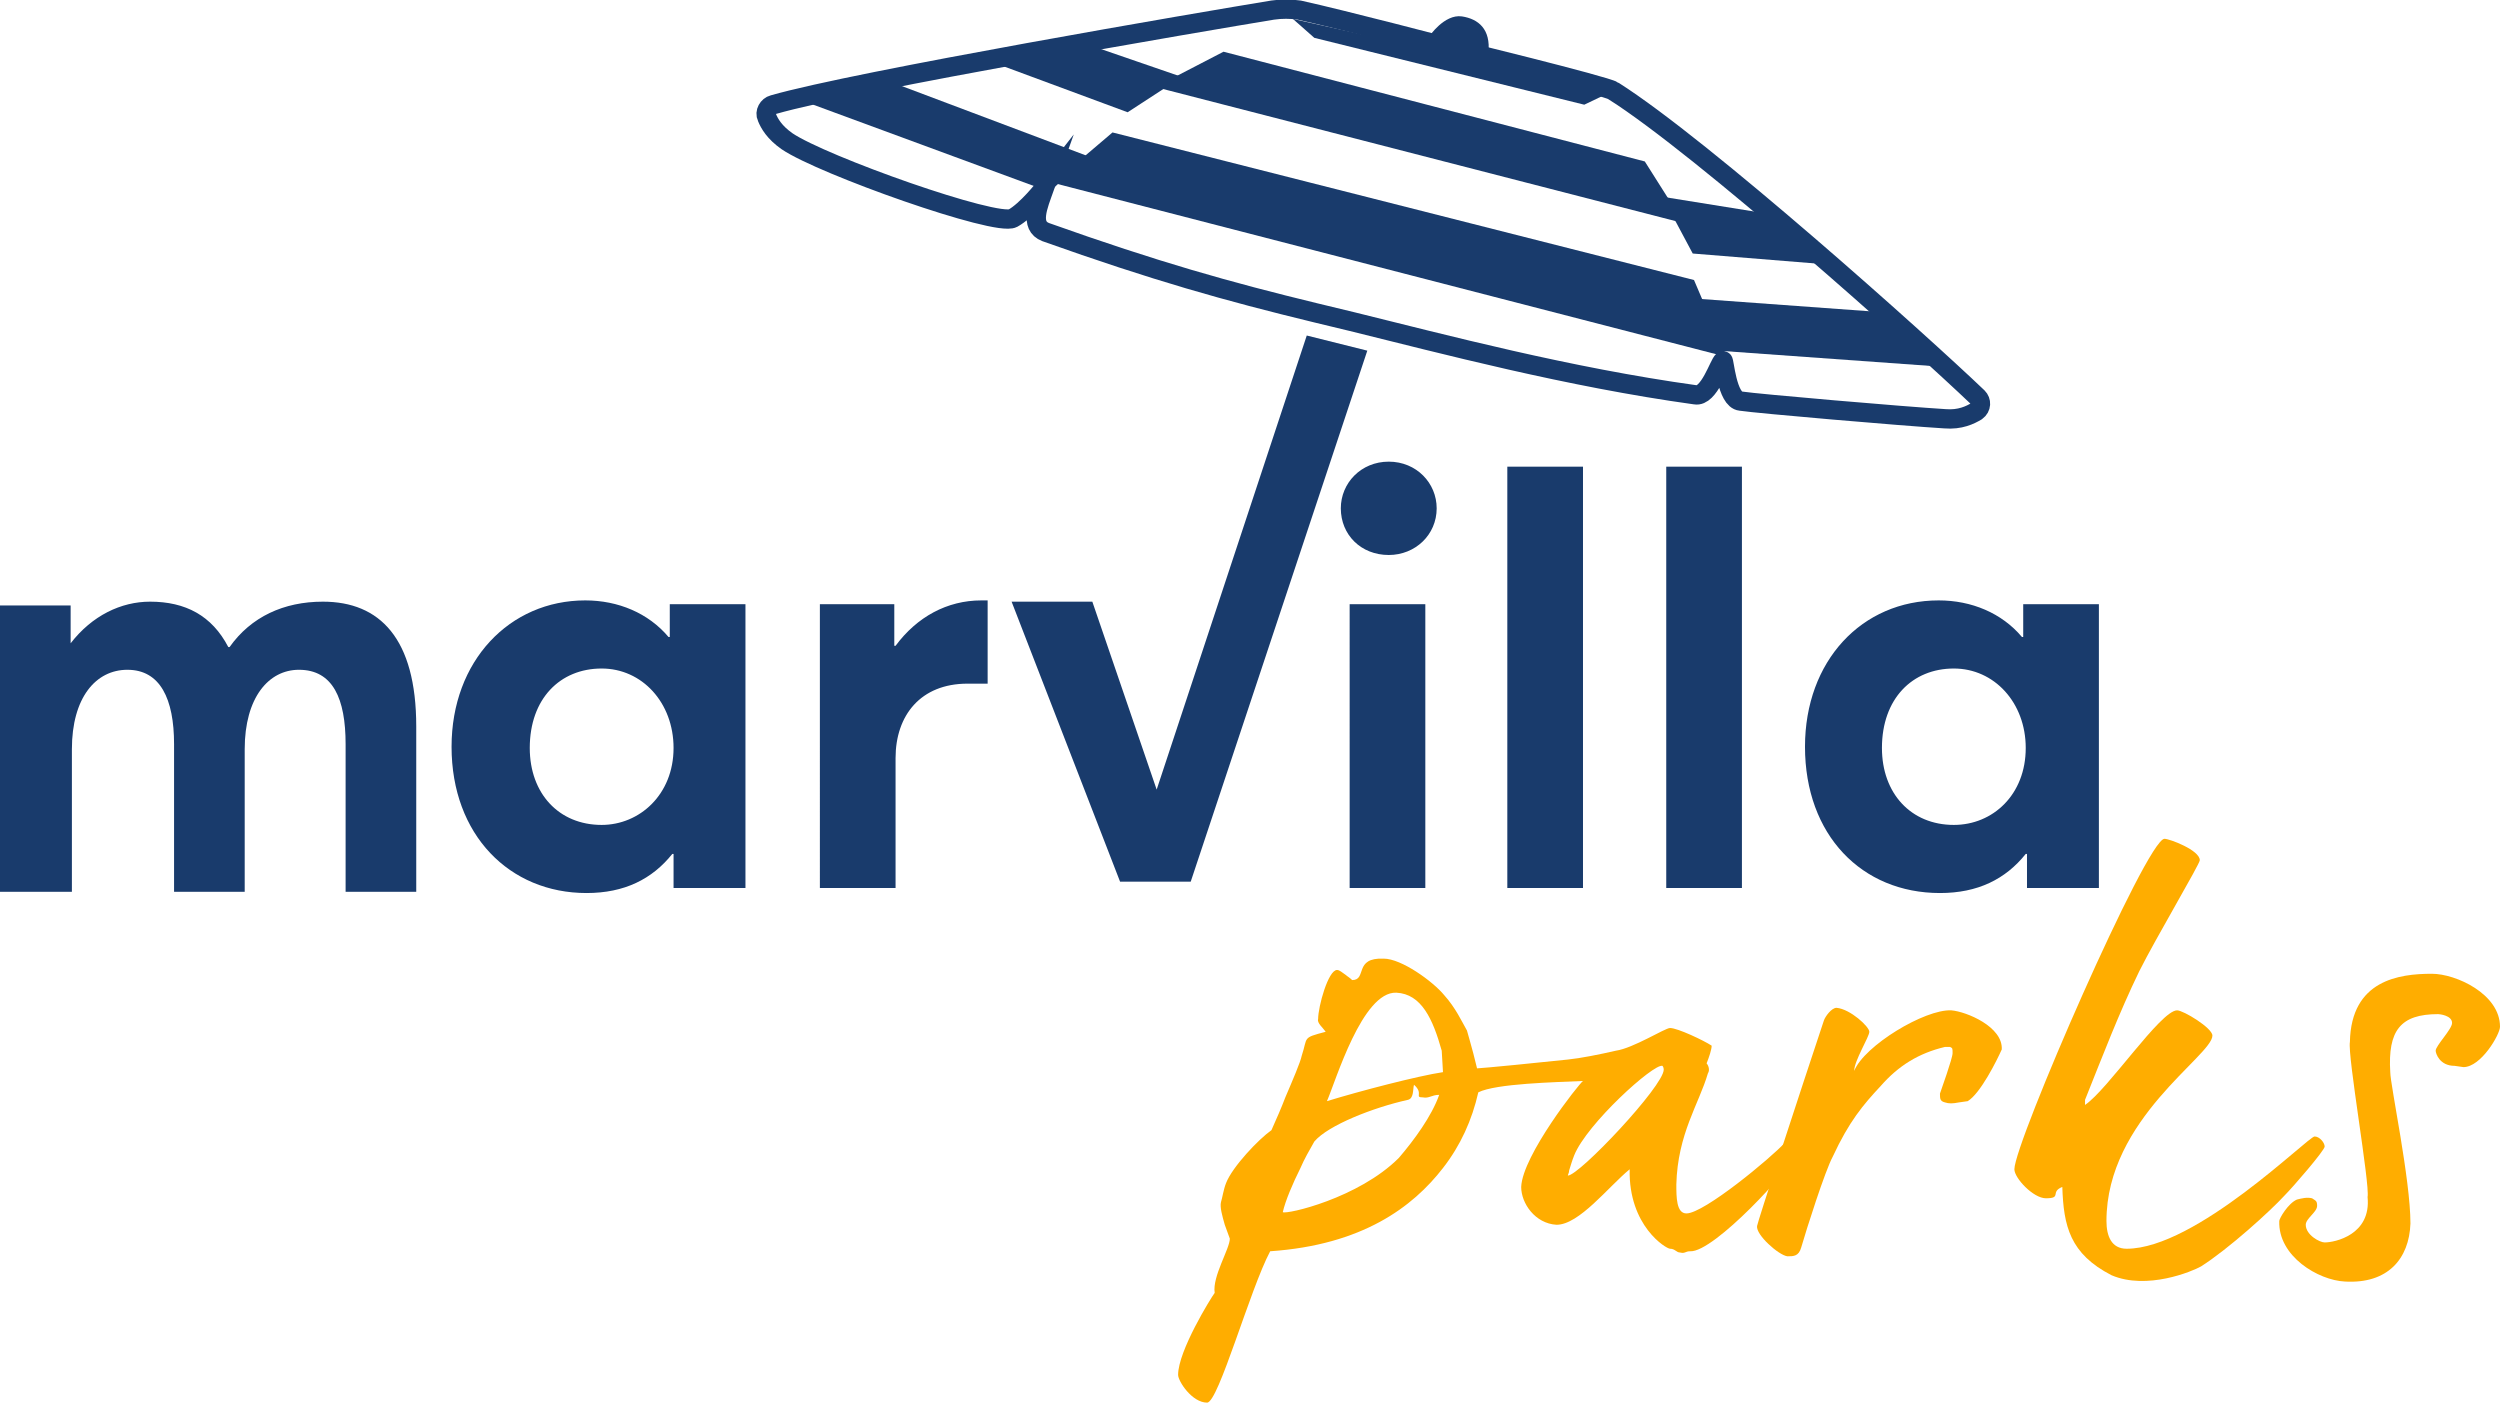
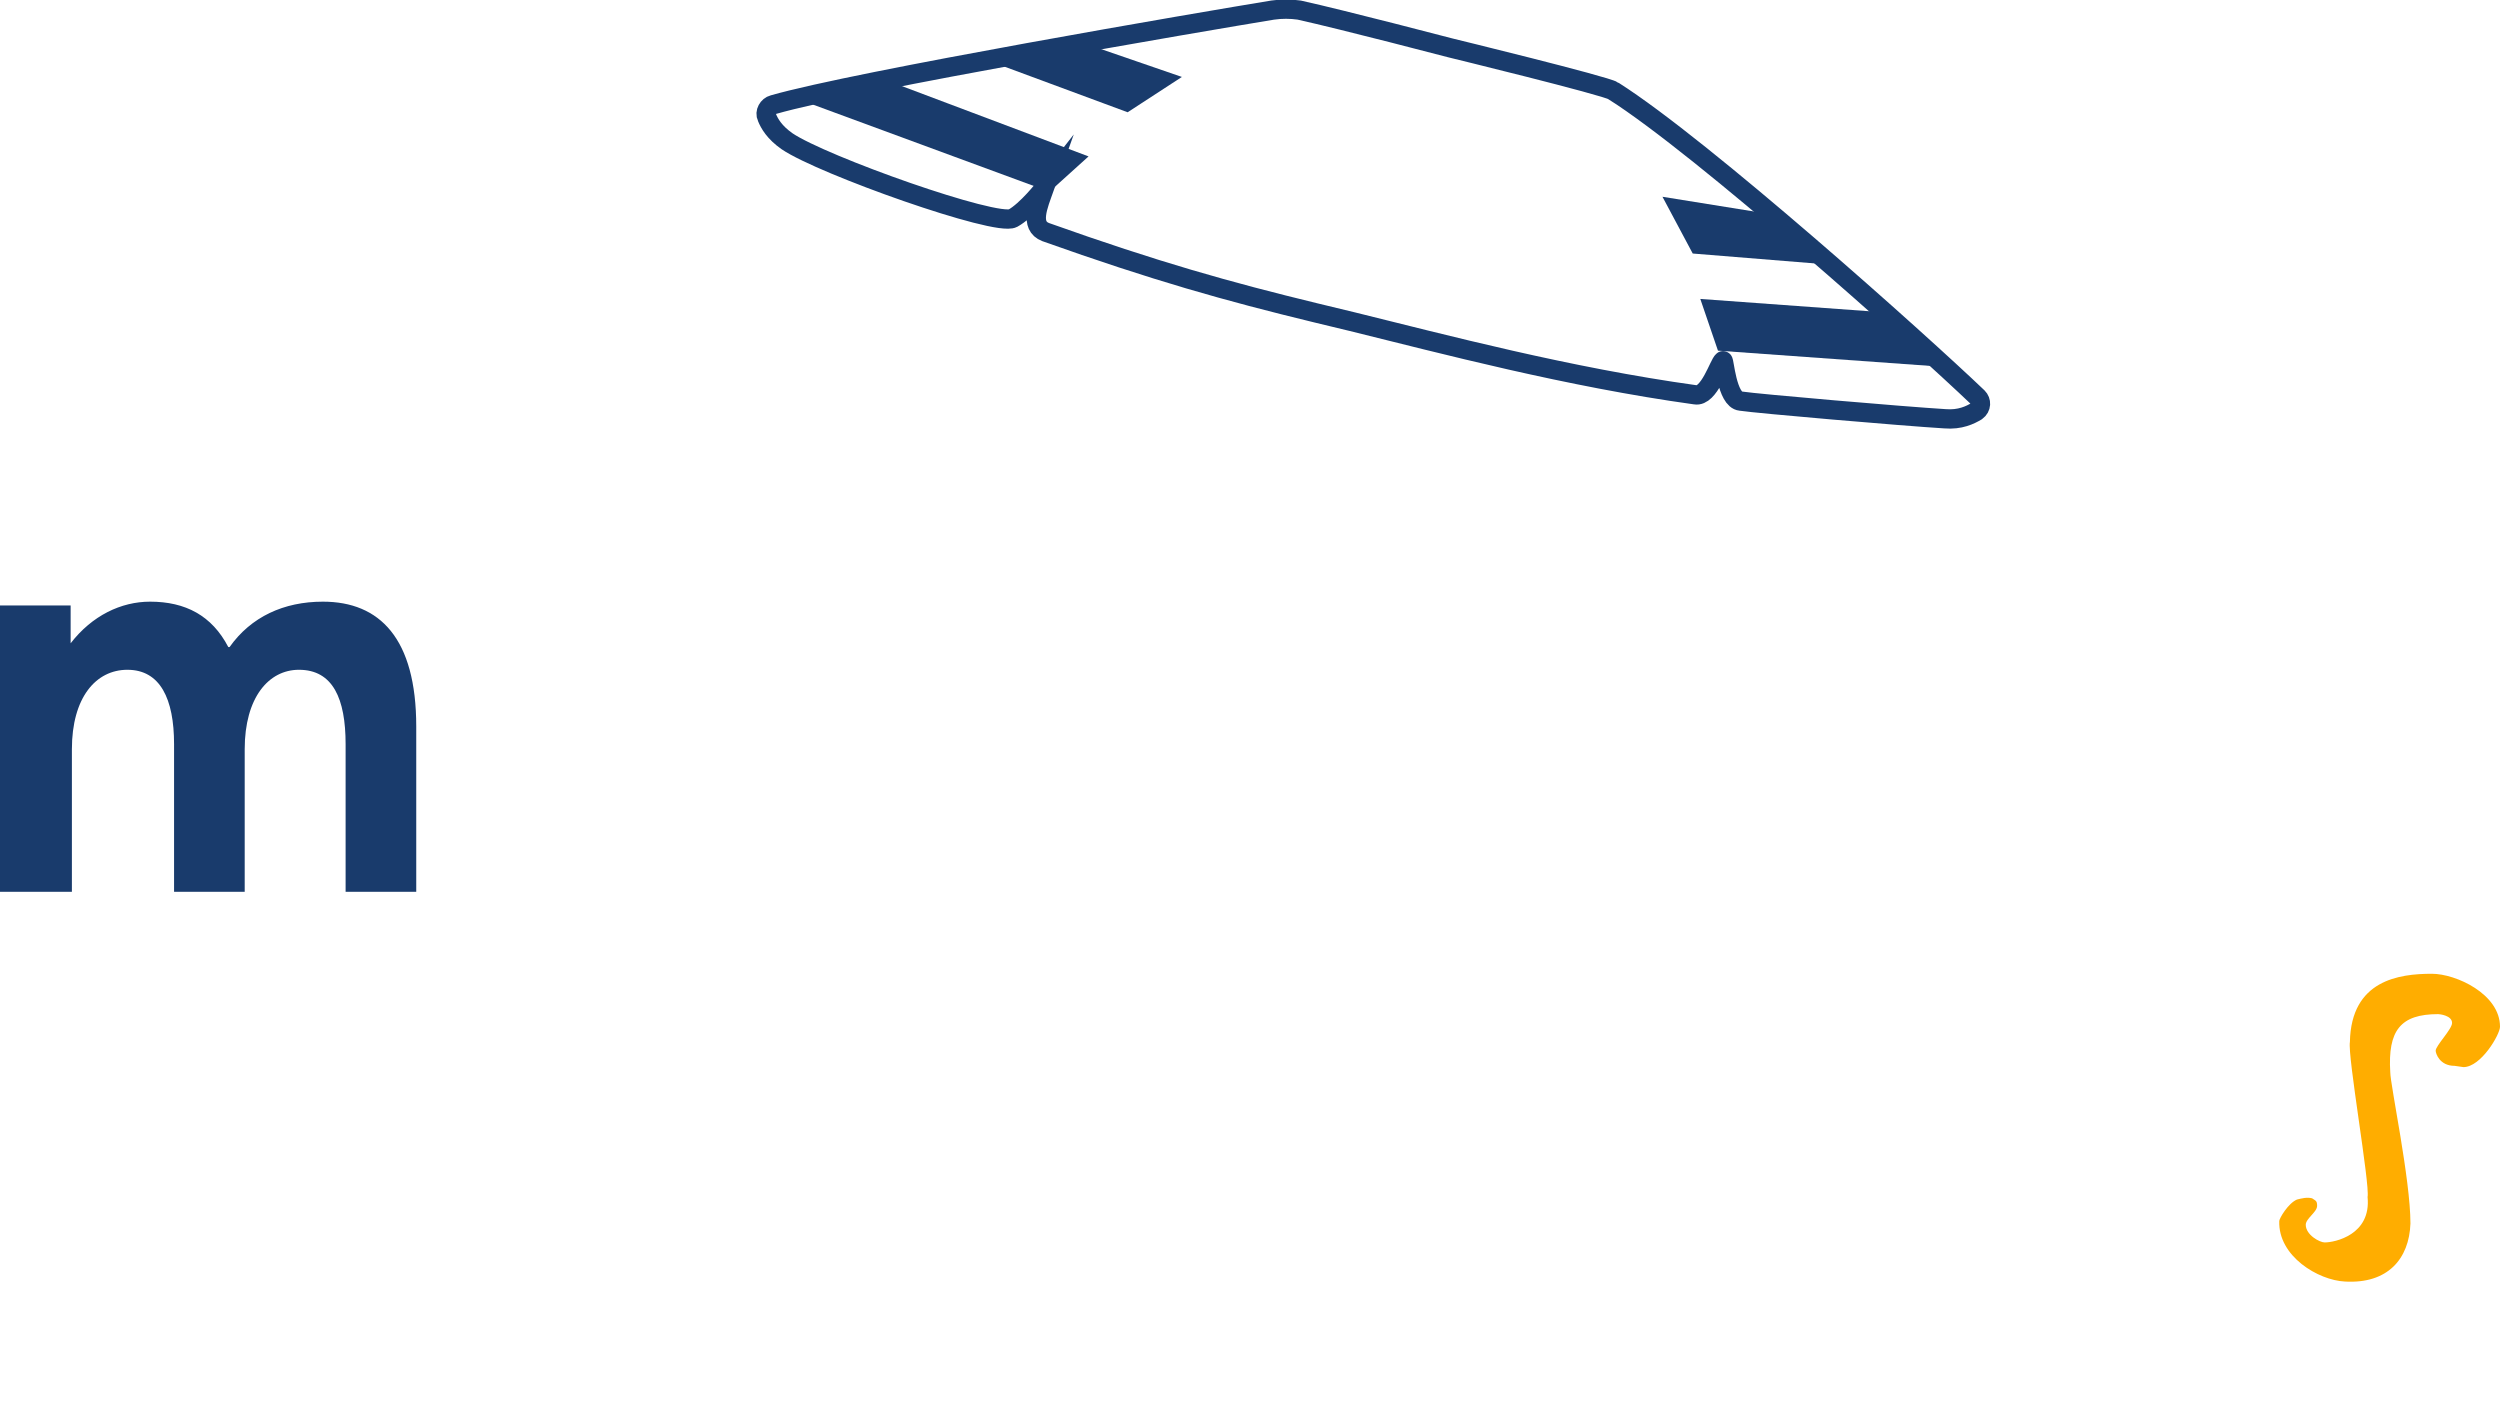
<svg xmlns="http://www.w3.org/2000/svg" version="1.1" id="Calque_1" x="0" y="0" viewBox="0 0 198.2 111.2" xml:space="preserve">
  <style>.mvst0{fill:#193b6c}.mvst1{enable-background:new}.mvst2{fill:#ffad00}</style>
  <path class="mvst0" d="M0 48h5.6v3c1.7-2.2 4-3.3 6.3-3.3 2.8 0 4.9 1.1 6.2 3.6h.1c1.7-2.4 4.3-3.6 7.4-3.6 4.5 0 7.4 2.9 7.4 9.9v13.1h-5.6V59c0-3.6-1-5.9-3.7-5.9-2.4 0-4.3 2.2-4.3 6.3v11.3h-5.6V59c0-3.6-1.1-5.9-3.7-5.9-2.5 0-4.4 2.2-4.4 6.3v11.3H0V48z" />
  <g class="mvst1">
-     <path class="mvst2" d="M134 99.2c-.4 0-.4.2-.8.1-.3 0-.4-.3-.8-.3-.3 0-3.3-1.8-3.2-6.3-1.7 1.4-4 4.4-5.8 4.4-1.7-.1-2.8-1.7-2.8-3 .1-2.5 4.6-8.2 4.9-8.4-2.2.1-6.9.2-8.3.9-.5 2.2-1.4 4.2-2.8 6-2.4 3.1-6.4 6.1-13.7 6.6-1.6 3-4.1 12-5 12-1.2 0-2.3-1.7-2.3-2.2 0-1.9 2.6-6.1 2.9-6.5-.2-1.3 1.2-3.5 1.2-4.3l-.4-1.1c-.2-.7-.4-1.4-.3-1.8.1-.3.2-1 .4-1.5.5-1.3 2.6-3.5 3.6-4.2.4-.9.8-1.8 1.1-2.6.6-1.4 1.2-2.8 1.3-3.3.5-1.5 0-1.4 1.9-1.9-.2-.3-.7-.7-.6-1 0-1 .8-3.9 1.5-3.9.2 0 .4.2.7.4.1.1.3.2.5.4 1.2 0 .1-1.8 2.5-1.7 1.4 0 3.9 1.8 4.8 2.9.9 1 1.4 2.1 1.8 2.8.1.3.3 1.1.5 1.8l.3 1.2c.3 0 5.4-.5 7.2-.7 1-.1 2.5-.4 3.8-.7 1.4-.2 3.9-1.8 4.3-1.8.6 0 2.7 1 3.3 1.4 0 .3-.2.9-.4 1.4.1.1.3.5.1.8-.7 2.4-2.4 4.8-2.5 8.8 0 1 0 2.3.8 2.3 1.4 0 6.7-4.4 7.8-5.6.7.3.7.8.7 1.1-.1.8-6.3 7.6-8.2 7.5zM112.8 87c-.7 0 .1-.3-.7-1-.1.4 0 1.1-.5 1.2-2.7.6-6.3 2-7.4 3.3-.4.7-.8 1.4-1.1 2.1-.6 1.2-1.2 2.6-1.4 3.5.3.2 6-1.1 9.2-4.3 1.2-1.4 2.6-3.3 3.2-5-.6 0-.8.3-1.3.2zm1.5-3.7c-.7-2.5-1.6-4.5-3.6-4.6-2.7-.1-4.8 7-5.5 8.6 2.6-.8 7.2-2 9.2-2.3l-.1-1.7zm17.5 1.2c-.7-.2-6 4.6-7 7.1-.2.5-.3.9-.4 1.2 0 .2-.1.3-.1.4.9 0 7.6-7.1 7.6-8.4 0 0 0-.2-.1-.3z" />
-     <path class="mvst2" d="m156 87.3-.7.1c-.5.1-.8.1-1.1 0-.4-.1-.4-.3-.4-.7.1-.3 1-2.8 1-3.2 0-.4 0-.4-.2-.5h-.4c-2.1.5-3.7 1.5-5.1 3.1-1.4 1.5-2.5 2.8-3.8 5.6-.6 1.1-2.1 5.8-2.5 7.2-.2.7-.6.7-1.1.7-.7-.1-2.5-1.7-2.4-2.4 0-.2 3.5-10.9 5.3-16.3.1-.3.6-1 1-1 1.1.1 2.6 1.5 2.6 1.9s-1.2 2.3-1.2 3.1c.8-2 5.6-4.9 7.7-4.8 1.2.1 4.1 1.3 4 3.1-.4.9-1.7 3.5-2.7 4.1z" />
-   </g>
+     </g>
  <g class="mvst1">
-     <path class="mvst2" d="M181.1 94.8c-1.1 1.2-4.4 4.2-6.6 5.6-.7.4-4.3 1.9-7.1.7-3.3-1.7-3.8-3.9-3.9-7-1 .4 0 .9-1.3.9-1 0-2.5-1.6-2.5-2.3 0-2.1 10.5-26.2 11.9-26.2.4 0 2.8.9 2.8 1.7 0 .3-3.5 6.2-4.8 8.8-1.6 3.3-2.9 6.7-4.3 10.2v.4c1.8-1.2 6-7.5 7.3-7.5.5 0 2.8 1.4 2.8 2 0 1.6-8.4 6.6-8.4 14.7 0 1.2.4 2.2 1.6 2.2 5.5 0 14.4-8.9 14.9-8.9.4 0 .8.5.8.8 0 .3-2.5 3.2-3.2 3.9z" />
-   </g>
+     </g>
  <g class="mvst1">
    <path class="mvst2" d="m195.3 84.6-.7-.1c-1.2 0-1.5-1-1.5-1.2 0-.4 1.3-1.7 1.3-2.2 0-.6-1-.7-1.1-.7-3 0-4 1.3-3.8 4.6 0 1 1.6 8.5 1.6 12-.1 2.8-1.8 4.8-5.2 4.6-2.1-.1-5.3-2-5.2-4.8 0-.2.7-1.4 1.4-1.7.4-.1.8-.2 1.2-.1.3.2.4.2.4.6 0 .5-.9 1-.9 1.5 0 .8 1.1 1.4 1.5 1.4.8 0 3.7-.6 3.4-3.6.2-1-1.6-11.2-1.4-12.3.1-4.9 3.9-5.4 6.5-5.4 1.9 0 5.4 1.6 5.4 4.2 0 .6-1.5 3.2-2.9 3.2z" />
  </g>
-   <path class="mvst0" d="M35.8 59.2c0-6.8 4.6-11.6 10.6-11.6 2.6 0 5 1 6.6 2.9h.1v-2.6h6v22.5h-5.7v-2.7h-.1c-1.6 2-3.8 3.1-6.8 3.1-6.1 0-10.7-4.6-10.7-11.6zm17.6.1c0-3.6-2.5-6.3-5.7-6.3-3.3 0-5.7 2.4-5.7 6.3 0 3.6 2.3 6.1 5.7 6.1 3 0 5.7-2.4 5.7-6.1zM64.9 47.9h6v3.3h.1c1.7-2.3 4.1-3.6 6.8-3.6h.5v6.6h-1.6c-3.7 0-5.7 2.5-5.7 5.9v10.3h-6V47.9h-.1zM106.3 40.3c0-2 1.6-3.7 3.8-3.7 2.2 0 3.8 1.7 3.8 3.7 0 2.1-1.7 3.7-3.8 3.7-2.2 0-3.8-1.6-3.8-3.7zm.7 7.6h6v22.5h-6V47.9zM119.5 37h6v33.4h-6V37zM132.1 37h6v33.4h-6V37zM143.1 59.2c0-6.8 4.5-11.6 10.6-11.6 2.6 0 5 1 6.6 2.9h.1v-2.6h6v22.5h-5.7v-2.7h-.1c-1.6 2-3.8 3.1-6.8 3.1-6.2 0-10.7-4.6-10.7-11.6zm17.5.1c0-3.6-2.5-6.3-5.7-6.3-3.3 0-5.7 2.4-5.7 6.3 0 3.6 2.3 6.1 5.7 6.1 3.1 0 5.7-2.4 5.7-6.1zM113.3 2.9s1.2-1.8 2.6-1.6c1.3.2 2.3 1 2.1 2.9l-4.7-1.3z" />
  <path d="M127.9 7.2c-.6-.4-12.9-3.4-12.9-3.4s-8.4-2.2-12-3c-.7-.1-1.4-.1-2.1 0-5.5.9-33 5.6-39.6 7.5-.4.1-.7.6-.5 1 .2.5.6 1.2 1.6 1.9 2.8 1.9 16.6 6.8 17.9 6.1 1.1-.6 2.5-2.4 2.5-2.4-.5 1.4-1.2 3 .1 3.5 8.7 3.1 14.4 4.7 21.4 6.4l2.9.7c7.3 1.8 17.1 4.4 27.2 5.8 1.1.2 1.9-2.5 2.2-2.7.1-.1.3 3.1 1.4 3.2 1.3.2 12.9 1.2 16.2 1.4 1.2.1 2-.3 2.5-.6.4-.3.4-.8.1-1.1-4.6-4.4-21.8-19.8-28.9-24.3z" style="fill:none;stroke:#193b6c;stroke-width:1.531;stroke-miterlimit:10" />
  <path class="mvst0" d="m64.2 8.2 19 7 3.1-2.8-15.4-5.8zM78.6 4.9l10.8 4 4.3-2.8-9-3.1zM154.3 29.1l-18.1-1.3-1.4-4.1 15.1 1.1zM145.3 21l-11.1-.9-2.4-4.5 8.7 1.4z" />
-   <path class="mvst0" d="m83.5 14.5 4.7-4 46.1 11.7 2.6 6.1zM91.6 6.9 97 4.1l33.4 8.7 3.1 4.9zM102.5 1.5l1.7 1.5 21.4 5.3 2.3-1.1zM80.2 47.7h6.4l5.1 14.9 11.9-36 4.8 1.2-14 42.1h-5.6l-8.6-22.2z" />
</svg>